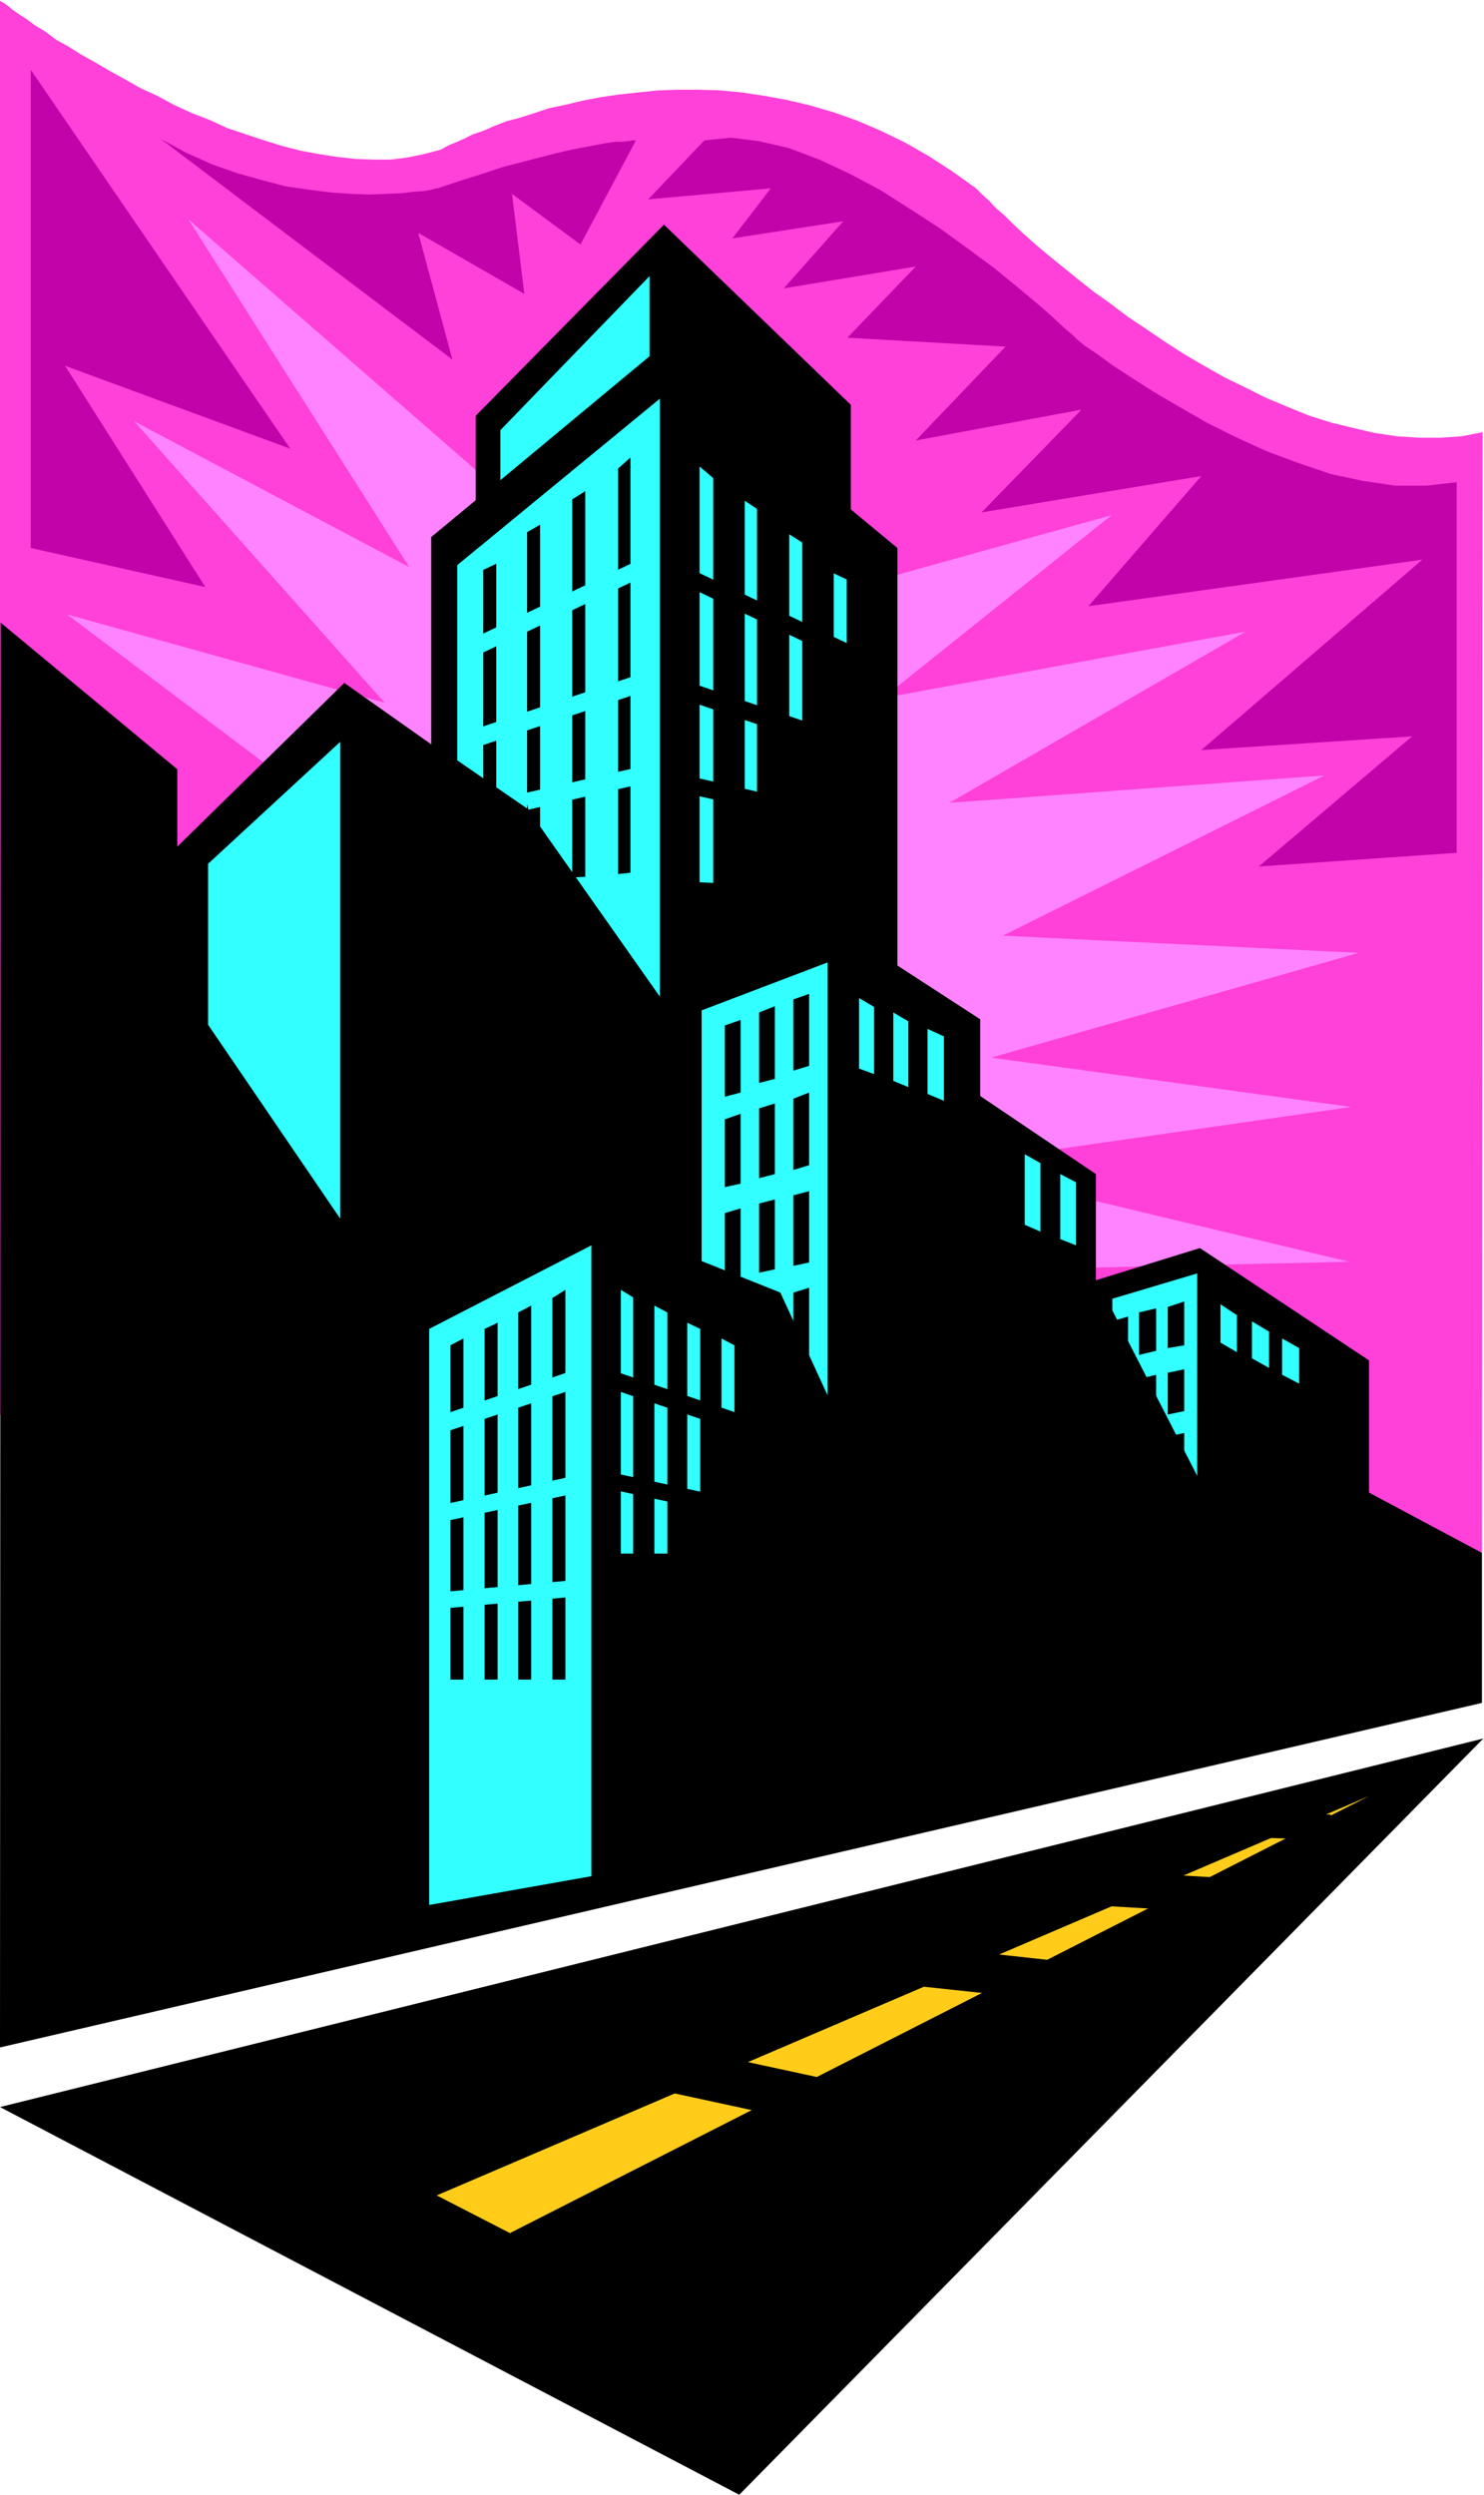
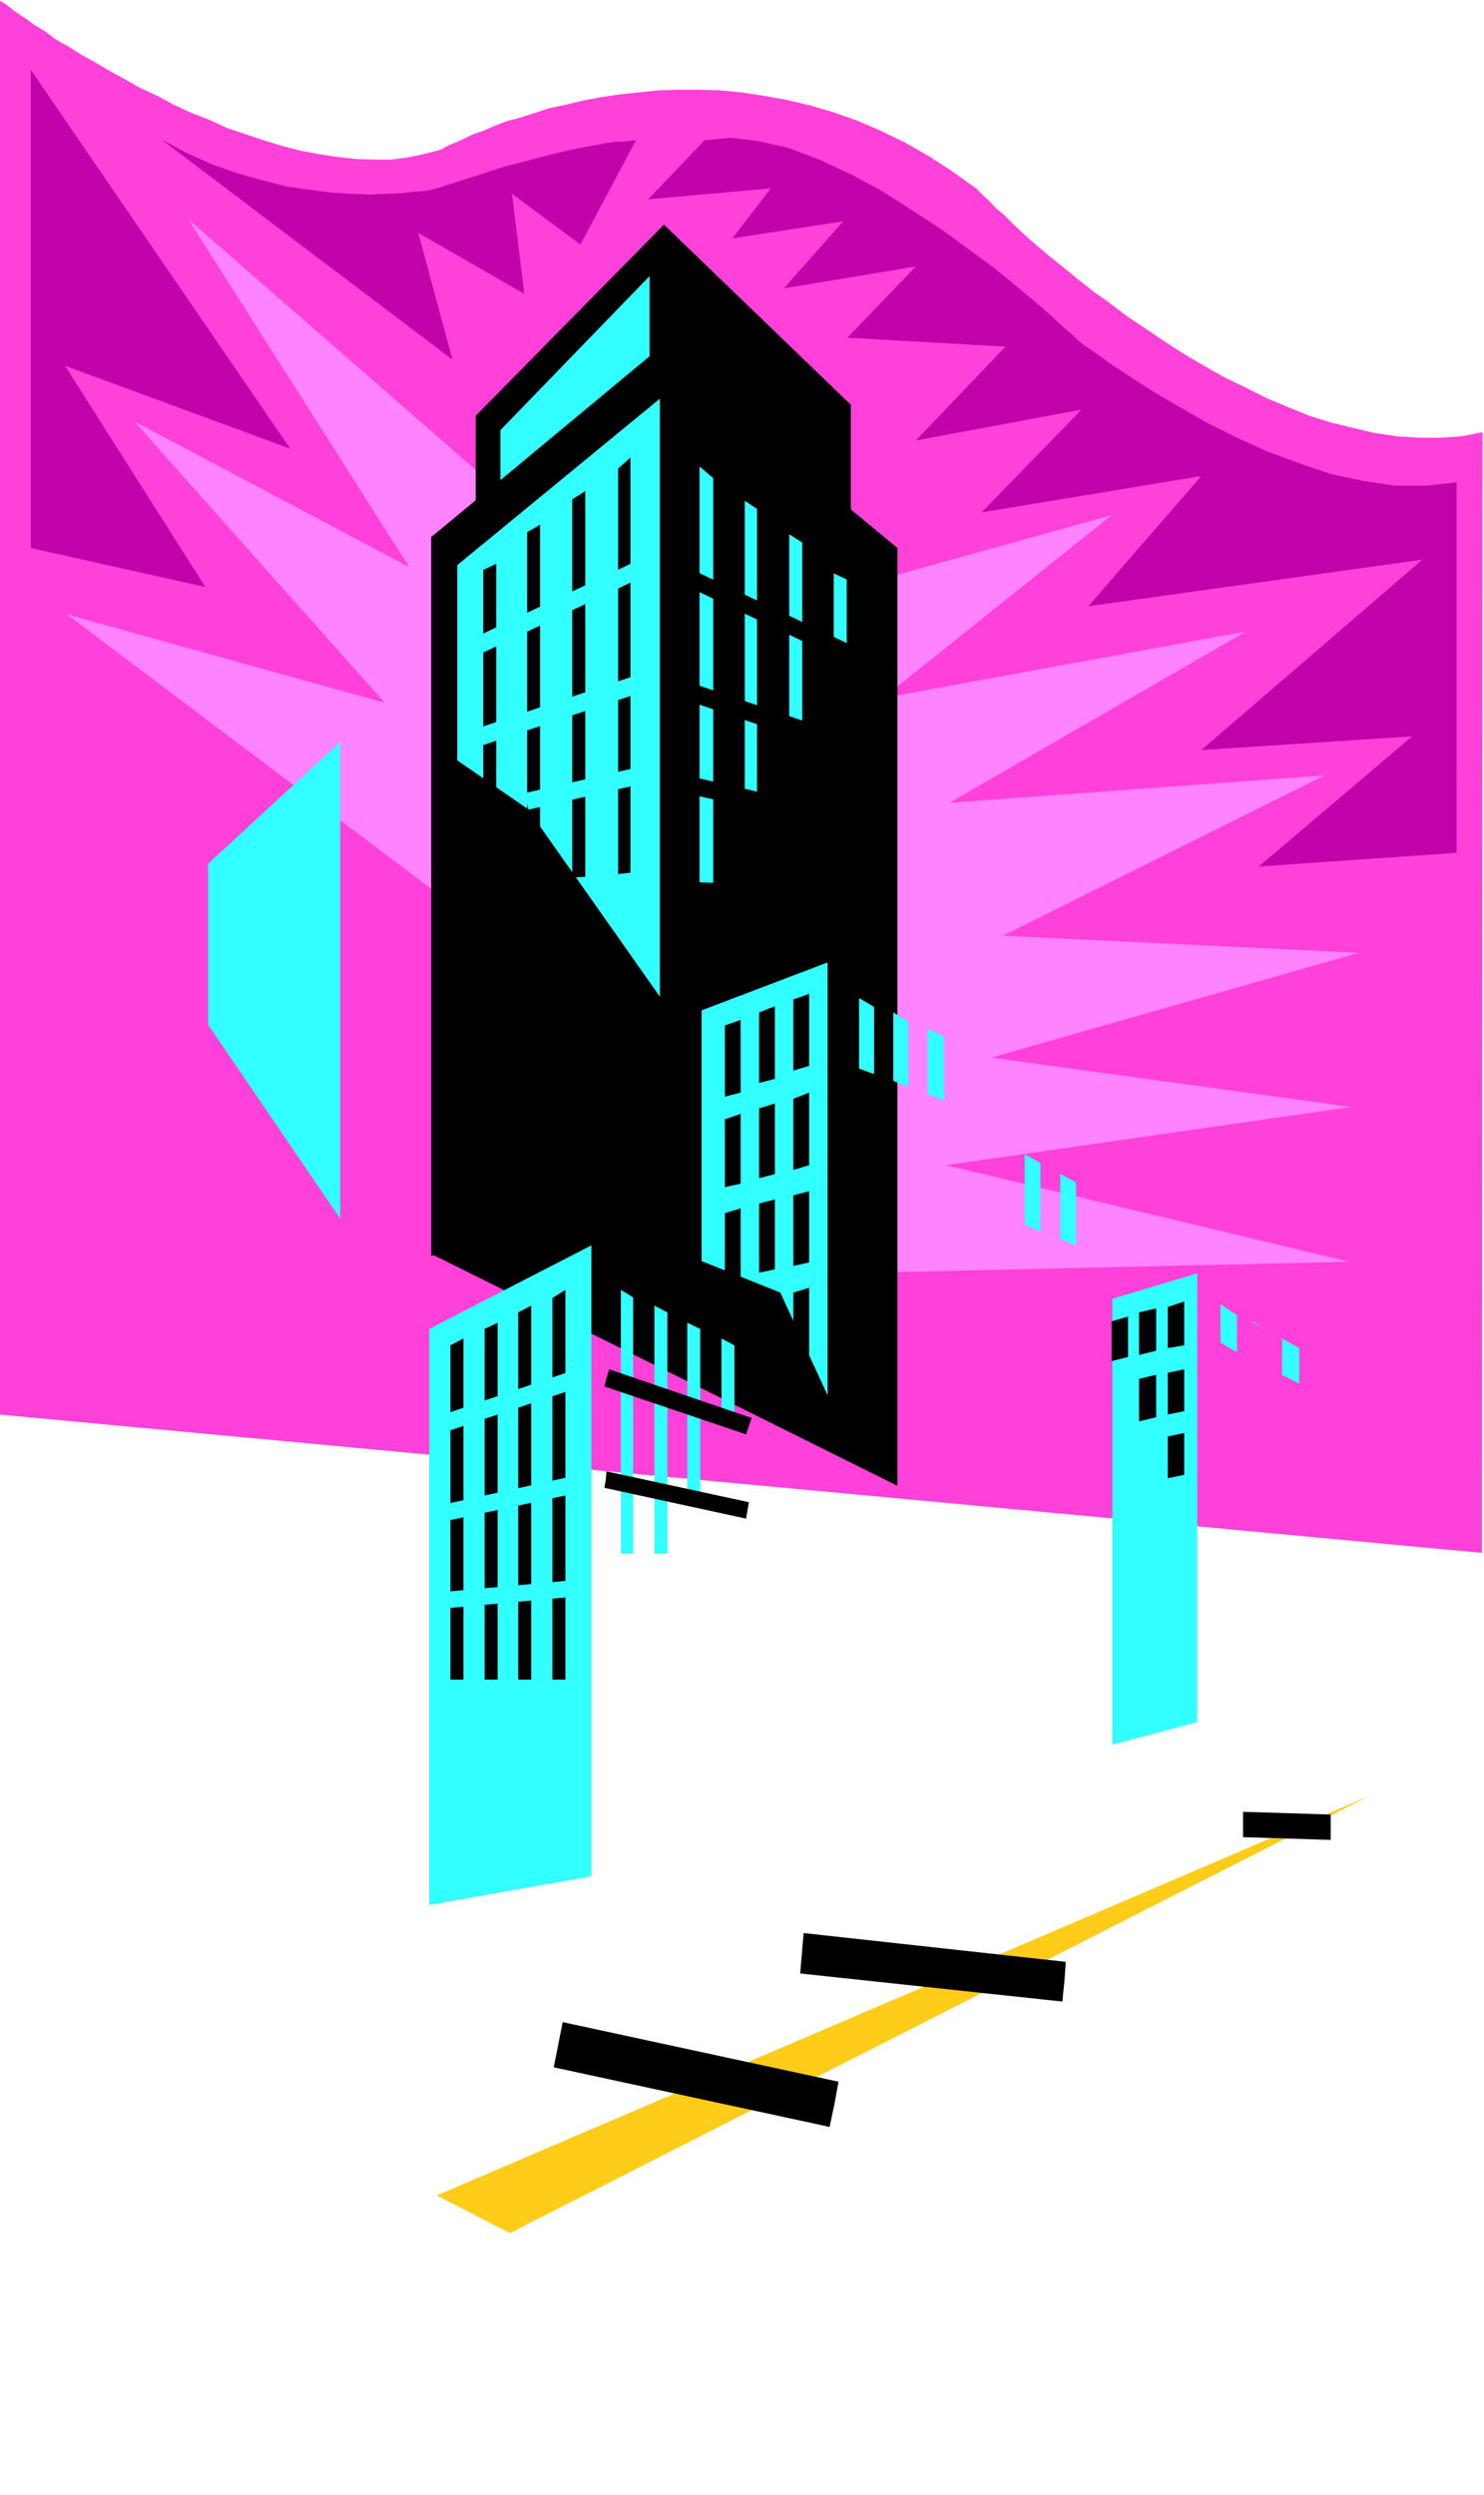
<svg xmlns="http://www.w3.org/2000/svg" fill-rule="evenodd" height="588.515" preserveAspectRatio="none" stroke-linecap="round" viewBox="0 0 2168 3642" width="350.257">
  <style>.pen1{stroke:none}.brush3{fill:#000}.brush4{fill:#32ffff}</style>
  <path class="pen1" style="fill:#ff40d9" d="M-1 2065 0 1l1 1 4 2 6 4 7 6 10 7 11 7 12 9 15 9 16 12 18 10 19 12 20 11 22 13 22 12 23 13 24 11 24 13 26 12 26 10 26 12 27 9 27 9 26 8 27 7 27 5 26 4 27 3 26 1h26l24-3 24-5 23-6 3-1 5-3 8-4 10-4 11-5 12-6 15-5 16-7 18-7 19-5 22-7 21-7 24-5 25-6 26-5 27-4 28-3 29-3 29-1h31l32 1 31 3 33 5 33 6 34 8 34 10 34 12 35 15 35 17 35 20 34 22 35 25 1 1 4 4 6 6 8 7 9 10 13 11 13 13 16 15 17 15 19 16 21 17 21 17 24 19 24 17 25 19 27 18 28 19 28 18 29 17 30 17 31 15 30 15 31 13 32 13 32 10 33 8 30 7 33 5 32 2h31l31-2 31-6-1 1636L-1 2065z" />
  <path class="pen1" d="M766 748 275 320l323 508-402-213 366 411L98 897l591 445 77-594zm351 145 507-141-334 267 530-97-433 250 548-40-470 234 520 25-537 153 526 72-592 85 589 141-704 16-150-965z" style="fill:#ff83ff" />
  <path class="pen1 brush3" d="M630 1833V784l331-274 350 290v1369l-676-336h-5z" />
-   <path class="pen1 brush3" d="m0 2989 2165-503v-219l-165-88v-193l-247-164-152 47v-155l-169-114v-112l-208-135-213 88v395l-130-78-140 68v-661L503 997l-244 239v-113L1 909 0 2989z" />
  <path class="pen1 brush4" d="m1625 1896 124-37v655l-124 33v-651zm-485-9 69 150v-632l-184 70v366l115 46z" />
-   <path class="pen1 brush3" d="m1625 1913 134 261 4 356-155 45-24-655 41-7z" />
  <path class="pen1 brush4" d="m627 2781 237-42v-921l-237 122v841z" />
  <path class="pen1 brush3" d="m1706 1908 24-8v64l-24 4v-60zm-82 21 24-7v59l-24 6v-58zm40-13 25-6v62l-25 6v-62zm42 88 24-5v61l-24 5v-61zm-42 9 25-6v62l-25 6v-62zm42 84 24-5v61l-24 5v-61zm-524-358-23 6v103l23-5v-104zm-50 12-23 6v101l23-5v-102zm50-300-23 8v104l23-7v-105zm-50 18-23 9v103l23-6v-106zm-50 20-23 8v104l23-6v-106zm100 106-23 9v104l23-7v-106zm-50 16-23 7v102l23-6v-103zm-50 15-23 8v99l23-5v-102zm0 138-23 7v96l23-4v-99zm100 116-23 7v105l23-6v-106zm-524 84 19-10v498h-19v-488zm50-24 19-9v521h-19v-512zm49-24 19-10v546h-19v-536zm50-21 19-12v569h-19v-557z" />
  <path class="pen1 brush4" d="m846 2012-4-13-209 71 7 24 210-70-4-12zm2 153-2-12-210 46 4 24 210-45-2-13zm0 153-1-12-210 19 2 24 210-19-1-12z" />
-   <path class="pen1 brush3" d="M2167 2538 0 3076l1080 566 1087-1104z" />
  <path class="pen1" style="fill:#ffcc1a" d="m638 3205 107 55 1255-638-1362 583z" />
  <path class="pen1 brush3" d="m1219 3072 6-33-403-87-13 66 403 87 7-33zm336-179 2-29-383-42-5 59 383 41 3-29zm389-225v-19l-128-4v37l128 4v-18zM695 768V607l275-279 273 263v266l-548-89z" />
  <path class="pen1 brush4" d="m304 1261 193-178v696l-193-283v-235zm427-633v73l218-181V403L731 628zm233-46L668 825v285l103 71 193 274V582z" />
-   <path class="pen1 brush3" d="m1778 2766 1-25-238-14-2 51 238 14 1-26z" />
  <path class="pen1" d="m1338 643 242-45-146 150 321-53-165 190 488-68-323 278 308-20-224 190 289-20V704l-44 5h-46l-47-7-47-10-47-16-46-17-46-21-42-21-40-23-36-21-33-21-29-19-22-16-18-12-11-9-3-3-4-4-12-10-17-16-24-21-29-24-33-27-38-28-40-29-43-28-44-28-45-24-45-21-45-17-44-10-40-5-39 4-82 86 179-16-56 73 162-25-87 98 193-32-100 104 231 13-131 137zM45 102v698l255 57L95 534l329 121L45 102zm190 101 426 322-50-185 155 89-18-146 100 74 81-152h-5l-6 1-9 1h-10l-14 2-16 3-16 3-20 4-22 5-23 6-27 7-27 7-30 10-32 10-33 11h-2l-7 2-11 2-15 1-17 2-22 1-25 1-27-1-30-2-31-4-35-5-34-9-36-10-37-13-38-17-37-20z" style="fill:#c203a9" />
  <path class="pen1 brush4" d="m940 1131-3-12-171 39 6 24 171-39-3-12zm133 833-19-10v116h19v-106zm-50-24-19-9v257h19v-248zm-48-24-19-10v362h19v-352zm-50-22-18-11v385h18v-374z" />
  <path class="pen1 brush3" d="m886 2012-3 12 207 70 8-24-208-71-4 13zm-1 148-2 12 207 45 4-24-208-45-1 12z" />
-   <path class="pen1 brush4" d="m1807 1920-24-16v56l24 14v-54zm91 48-25-14v53l25 13v-52zm-44-24-25-15v54l25 14v-53zm-599-487 22 13v98l-22-8v-103zm50 21 22 13v96l-22-9v-100zm50 24 24 11v94l-24-10v-95zm142 183 23 13v100l-23-10v-103zm52 29 23 12v92l-23-9v-95zm-609-583-3-12-171 39 6 24 171-39-3-12z" />
+   <path class="pen1 brush4" d="m1807 1920-24-16v56l24 14v-54zm91 48-25-14v53l25 13v-52zm-44-24-25-15v54v-53zm-599-487 22 13v98l-22-8v-103zm50 21 22 13v96l-22-9v-100zm50 24 24 11v94l-24-10v-95zm142 183 23 13v100l-23-10v-103zm52 29 23 12v92l-23-9v-95zm-609-583-3-12-171 39 6 24 171-39-3-12z" />
  <path class="pen1 brush4" d="m940 1131-3-12-171 39 6 24 171-39-3-12z" />
  <path class="pen1 brush4" d="m940 1131-3-12-171 39 6 24 171-39-3-12z" />
  <path class="pen1 brush3" d="m706 832 19-9v406h-19V832zm64-55 19-11v497h-19V777zm66-48 19-12v563l-19 1V729zm67-45 18-16v606l-18 2V684z" />
  <path class="pen1 brush4" d="m936 829-4-11-239 113 10 23 238-113-5-12zm3 167-4-12-237 79 7 25 237-79-3-13zm1 135-3-12-171 39 6 24 171-39-3-12zm297-285-19-9v113h19V846zm-65-54-19-12v283h19V792zm-66-49-18-12v439l18 1V743zm-64-45-20-17v607l20 1V698z" />
  <path class="pen1 brush3" d="m1007 844-5 11 238 113 10-23-238-113-5 12zm-1 166-4 12 236 80 8-25-236-80-4 13zm-2 135-2 13 170 38 5-24-170-39-3 12z" />
</svg>